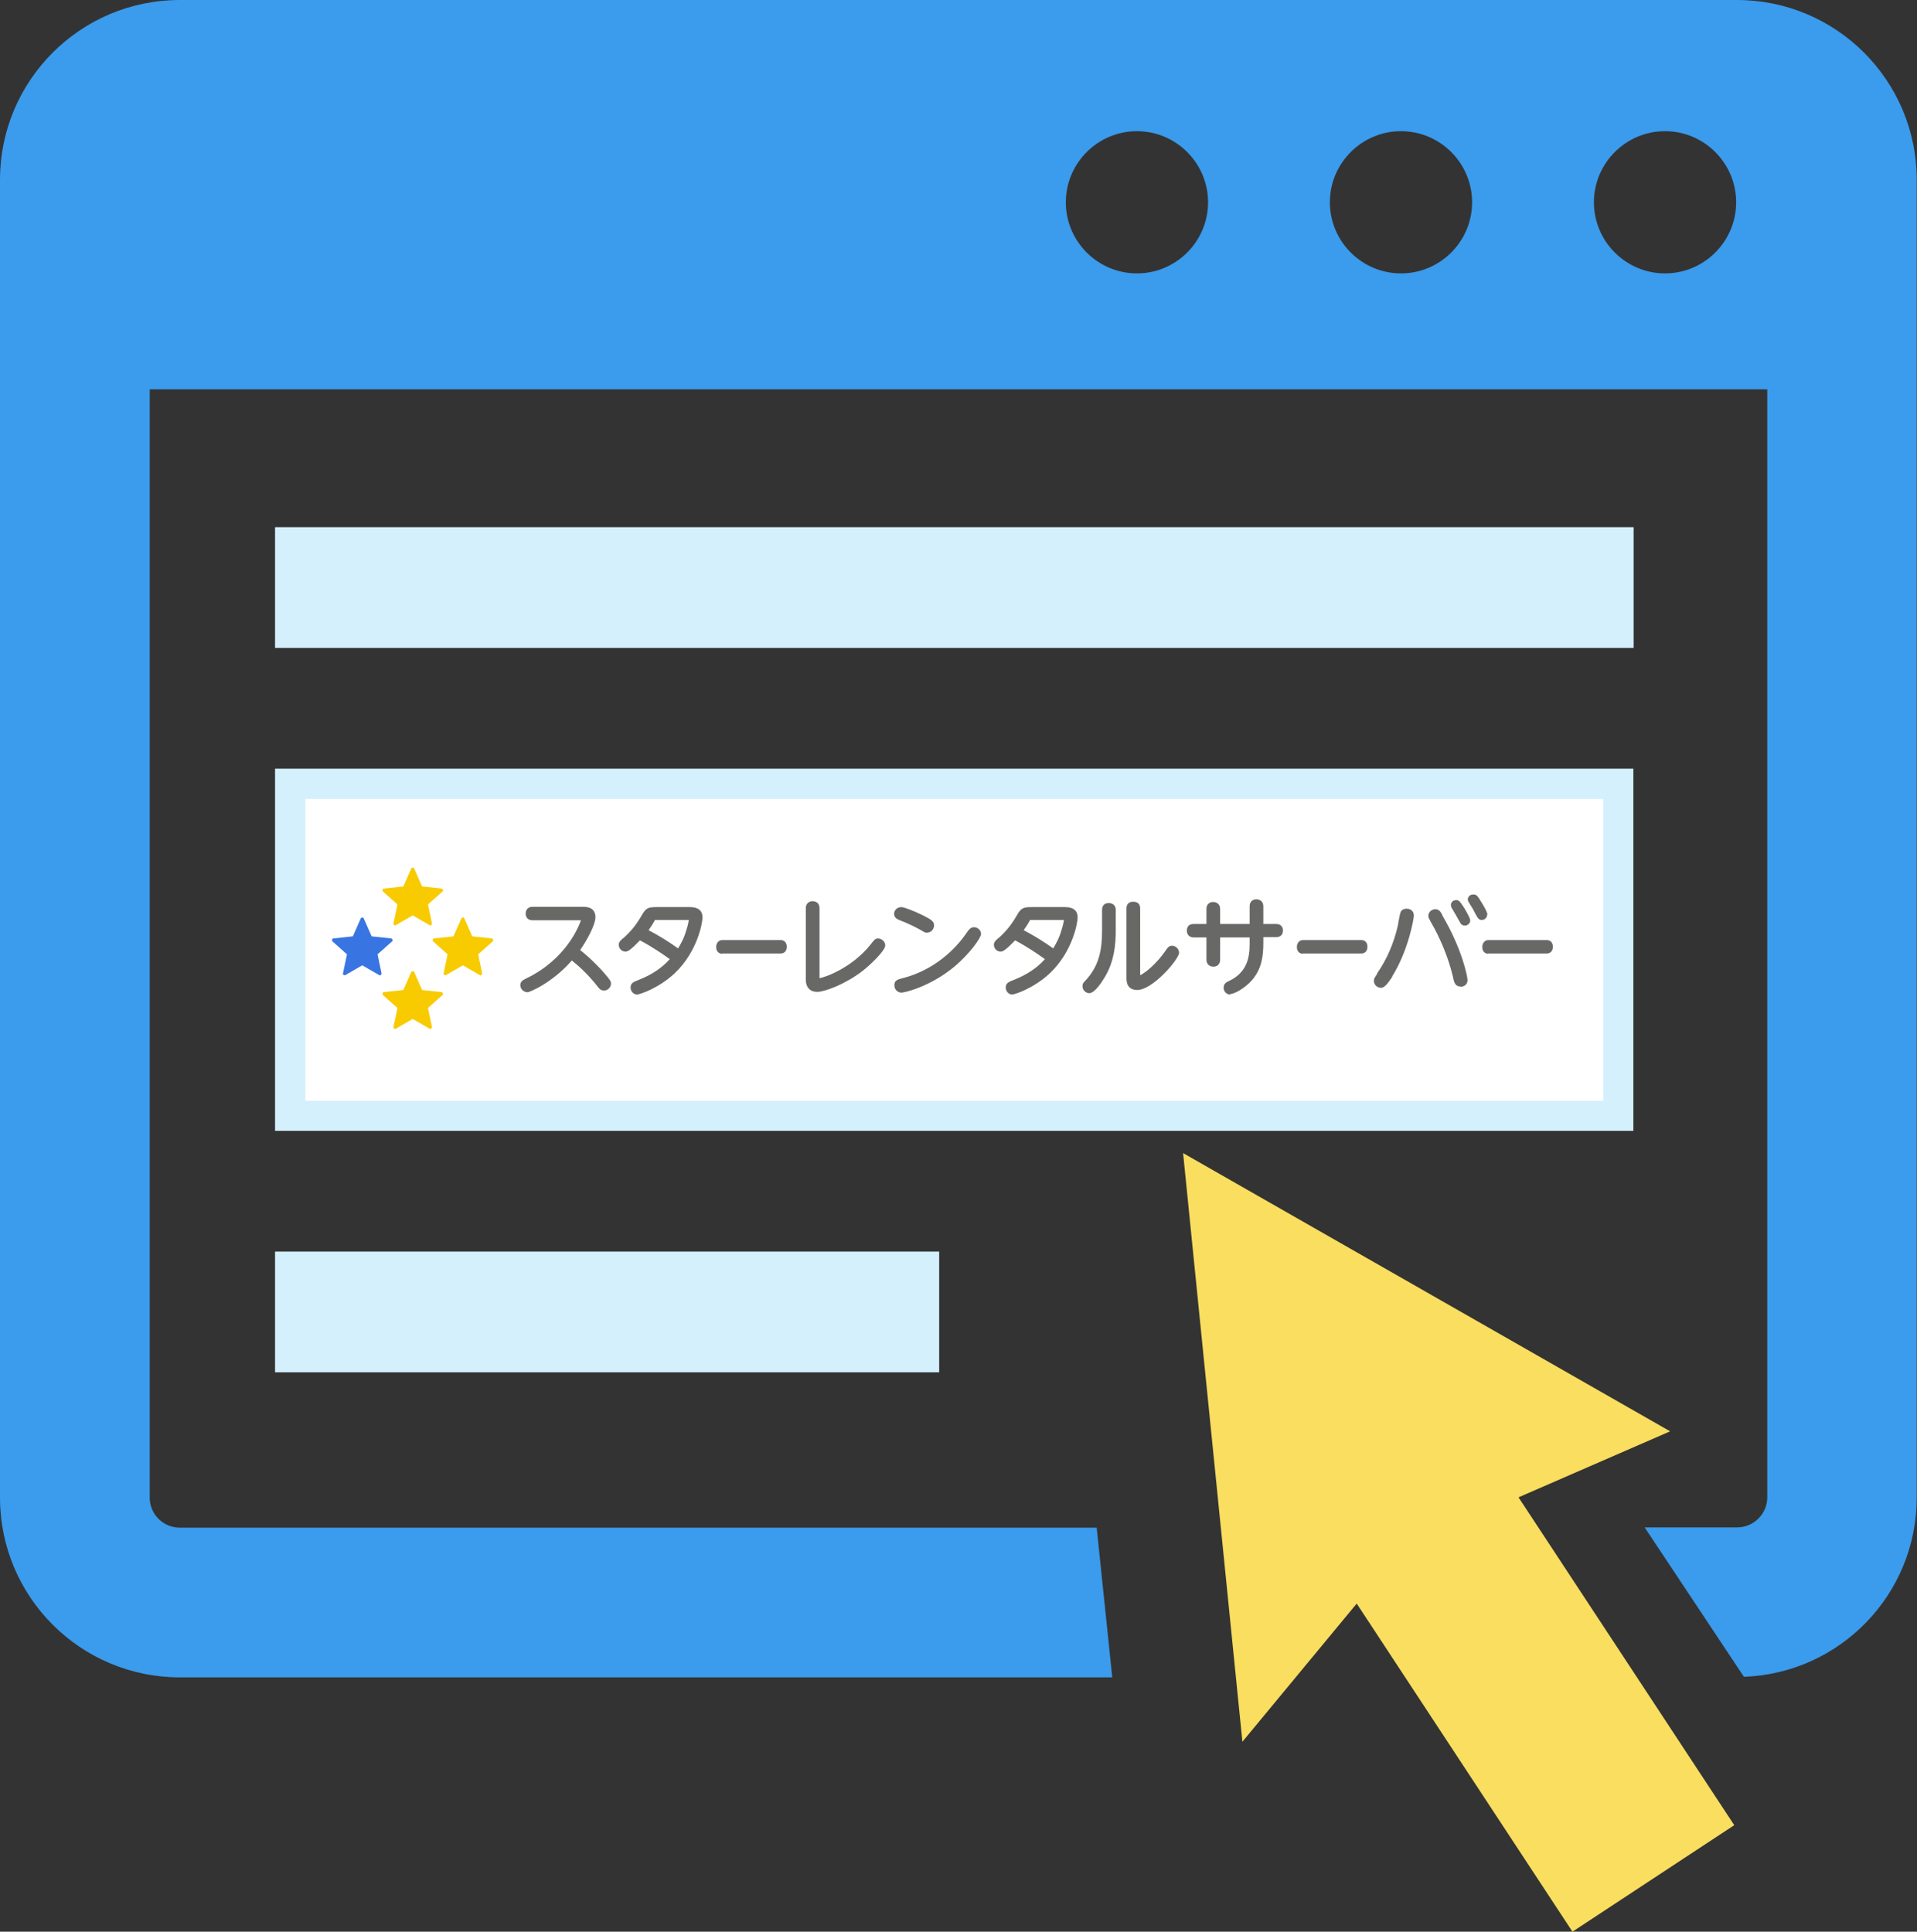
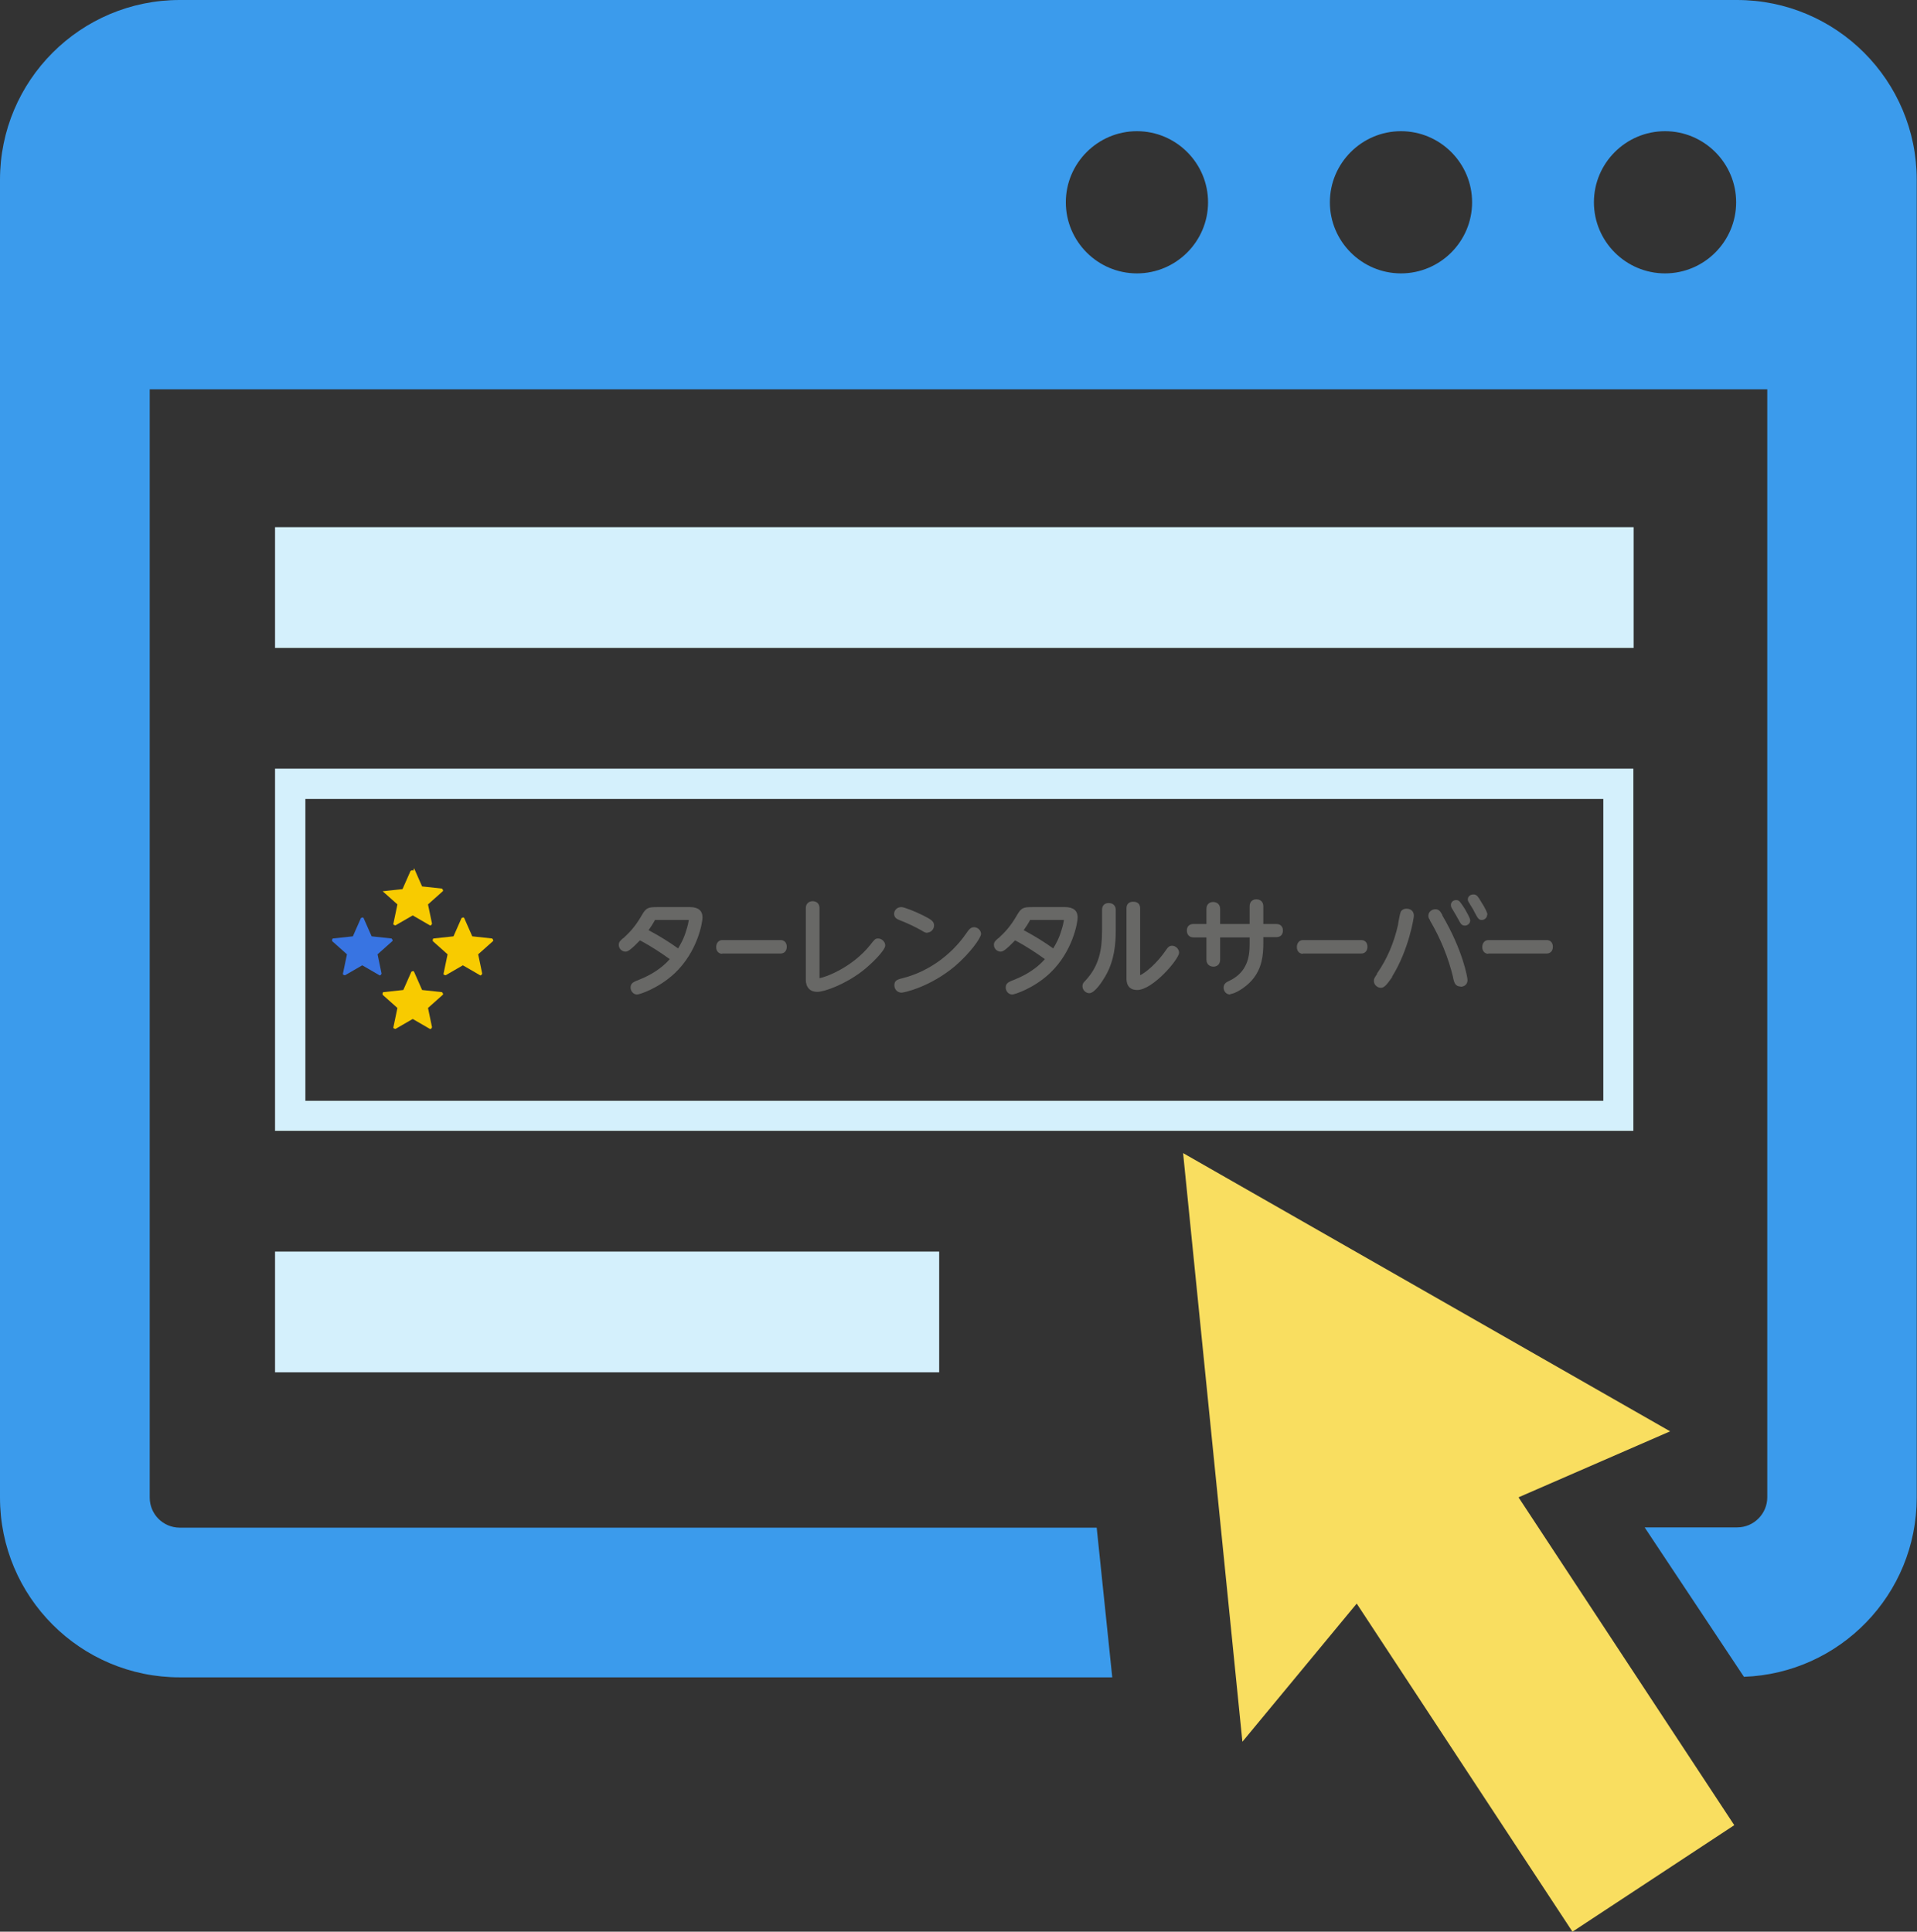
<svg xmlns="http://www.w3.org/2000/svg" id="_レイヤー_1" data-name="レイヤー 1" viewBox="0 0 71.44 72">
  <rect x="0" y="0" width="71.44" height="72" fill="#333333" stroke="none" />
  <defs>
    <style>
      .cls-1 {
        fill: #fff;
      }

      .cls-2 {
        fill: #f8cb00;
      }

      .cls-3 {
        fill: #3b9bec;
      }

      .cls-4 {
        fill: #d4f0fc;
      }

      .cls-5 {
        fill: #686866;
      }

      .cls-6 {
        fill: #3874e2;
      }

      .cls-7 {
        fill: #f9de60;
      }
    </style>
  </defs>
-   <rect class="cls-1" x="10.38" y="29.01" width="49.52" height="12.65" />
  <g>
    <rect class="cls-4" x="10.25" y="19.65" width="50.63" height="4.5" />
    <rect class="cls-4" x="10.25" y="46.65" width="24.75" height="4.5" />
    <polygon class="cls-7" points="62.24 53.35 44.09 42.98 46.3 64.92 50.56 59.77 58.6 72 64.63 68.03 56.59 55.81 62.24 53.35" />
    <path class="cls-3" d="M64.74,0H6.7C3,0,0,3,0,6.7v49.12c0,3.7,3,6.7,6.7,6.7h34.75l-.58-5.58H6.7c-.62,0-1.12-.5-1.12-1.12V14.51h60.28v41.3c0,.61-.5,1.12-1.12,1.12h-3.45l3.7,5.57c3.58-.13,6.44-3.07,6.44-6.68V6.7c0-3.7-3-6.7-6.7-6.7ZM42.37,10.19c-1.46,0-2.65-1.19-2.65-2.65s1.19-2.65,2.65-2.65,2.65,1.19,2.65,2.65-1.19,2.65-2.65,2.65ZM52.21,10.19c-1.46,0-2.65-1.19-2.65-2.65s1.19-2.65,2.65-2.65,2.65,1.19,2.65,2.65-1.19,2.65-2.65,2.65ZM62.05,10.19c-1.46,0-2.65-1.19-2.65-2.65s1.19-2.65,2.65-2.65,2.65,1.19,2.65,2.65-1.19,2.65-2.65,2.65Z" />
  </g>
  <path class="cls-4" d="M59.75,29.78v11.25H11.38v-11.25h48.38M60.88,28.65H10.25v13.5h50.62v-13.5h0Z" />
  <g>
    <g>
      <path class="cls-6" d="M13.55,34.22l.3.68.74.08s.07.07.03.1l-.55.49.15.72s-.04.09-.08.06l-.64-.37-.64.37s-.1-.01-.08-.06l.15-.72-.55-.49s-.02-.09.03-.1l.74-.08.3-.68s.08-.05.1,0Z" />
-       <path class="cls-2" d="M15.43,32.36l.3.68.74.08s.07.07.03.1l-.55.49.15.72s-.04.09-.08.06l-.64-.37-.64.37s-.1-.01-.08-.06l.15-.72-.55-.49s-.02-.09.03-.1l.74-.08.3-.68s.08-.05.1,0Z" />
+       <path class="cls-2" d="M15.43,32.36l.3.68.74.08s.07.07.03.1l-.55.49.15.72s-.04.09-.08.06l-.64-.37-.64.37s-.1-.01-.08-.06l.15-.72-.55-.49l.74-.08.3-.68s.08-.05.1,0Z" />
      <path class="cls-2" d="M15.43,36.22l.3.68.74.08s.07.07.03.1l-.55.49.15.72s-.04.09-.08.06l-.64-.37-.64.37s-.1-.01-.08-.06l.15-.72-.55-.49s-.02-.09.03-.1l.74-.08.3-.68s.08-.05.1,0Z" />
      <path class="cls-2" d="M17.3,34.22l.3.68.74.08s.07.07.03.1l-.55.49.15.72s-.04.09-.08.06l-.64-.37-.64.37s-.1-.01-.08-.06l.15-.72-.55-.49s-.02-.09.03-.1l.74-.08.3-.68s.08-.05.1,0Z" />
    </g>
    <g>
-       <path class="cls-5" d="M19.65,36.98c-.14,0-.26-.12-.26-.26s.1-.19.22-.25c1.45-.7,1.94-1.88,2.04-2.17h-1.81c-.19,0-.25-.13-.25-.25s.07-.25.25-.25h1.88c.12,0,.47,0,.47.39,0,.27-.31.85-.57,1.22.26.21.67.57,1.04,1.03.06.08.11.14.11.22,0,.14-.12.26-.26.26-.13,0-.19-.08-.24-.15-.38-.48-.71-.77-.96-.97-.72.83-1.58,1.19-1.67,1.19Z" />
      <path class="cls-5" d="M23.75,37.07c-.15,0-.25-.13-.25-.26,0-.17.11-.21.31-.29.46-.18.86-.44,1.15-.77-.28-.2-.64-.45-1.11-.7-.34.35-.45.42-.54.42-.12,0-.25-.1-.25-.25,0-.11.05-.15.16-.25h.01c.2-.19.42-.39.69-.86.16-.28.24-.3.58-.3h1.21c.31,0,.47.13.47.39,0,.18-.18,1.27-1.04,2.08-.61.57-1.32.79-1.4.79ZM24.17,34.67c.43.23.78.45,1.1.68.09-.15.22-.37.31-.69.05-.15.08-.3.09-.37,0,0-1.25,0-1.25,0-.02,0-.02,0-.02,0h0s0,0,0,.02c-.06.11-.15.25-.23.36Z" />
      <path class="cls-5" d="M26.91,35.55c-.11,0-.22-.08-.22-.25s.11-.26.22-.26h2.19c.1,0,.22.07.22.25s-.12.25-.22.25h-2.19Z" />
      <path class="cls-5" d="M30.45,36.97c-.26,0-.42-.17-.42-.45v-2.67c0-.19.14-.26.25-.26.13,0,.26.07.26.26,0,0,0,2.59,0,2.61.24-.04,1.22-.4,1.9-1.25l.03-.04c.11-.14.15-.19.25-.19.14,0,.27.12.27.26,0,.18-.51.69-.86.96-.64.49-1.4.77-1.68.77Z" />
      <path class="cls-5" d="M33.6,37c-.15,0-.27-.12-.27-.27,0-.19.1-.22.38-.29.89-.24,1.72-.83,2.27-1.61.13-.19.19-.27.32-.27.14,0,.26.12.26.25,0,.15-.42.73-.97,1.2-.93.78-1.9.99-2,.99ZM34.56,34.77c-.07,0-.13-.03-.22-.09-.21-.12-.5-.26-.83-.39-.05-.02-.19-.07-.19-.23,0-.12.1-.25.27-.25.11,0,.53.17.81.31.27.14.41.21.41.37s-.13.27-.25.27Z" />
      <path class="cls-5" d="M37.73,37.07c-.15,0-.25-.13-.25-.26,0-.17.11-.21.31-.29.46-.18.86-.44,1.15-.77-.28-.2-.64-.45-1.11-.7-.34.35-.45.42-.54.42-.12,0-.25-.1-.25-.25,0-.11.05-.15.16-.25h.01c.2-.19.42-.39.69-.86.16-.28.24-.3.58-.3h1.21c.31,0,.47.13.47.39,0,.18-.18,1.27-1.04,2.08-.61.57-1.32.79-1.4.79ZM38.15,34.67c.43.23.78.45,1.1.68.09-.15.22-.37.31-.69.05-.15.08-.3.09-.37,0,0-1.25,0-1.25,0-.02,0-.02,0-.02,0h0s0,0,0,.02c-.06.11-.15.25-.23.36Z" />
      <path class="cls-5" d="M40.6,37.02c-.14,0-.26-.12-.26-.26,0-.09.03-.13.11-.21.52-.56.62-1.16.62-1.88v-.76c0-.19.13-.25.24-.25.24,0,.27.18.27.25v.76c0,.52-.05,1.14-.39,1.72-.11.19-.39.63-.6.63ZM42.38,36.9c-.4,0-.4-.34-.4-.45v-2.59c0-.16.09-.25.25-.25.23,0,.26.16.26.25v2.49c.19-.09.62-.43.97-.95.05-.07.1-.15.22-.15.13,0,.26.12.26.26,0,.24-.98,1.39-1.56,1.39Z" />
      <path class="cls-5" d="M45.85,37.07c-.14,0-.25-.11-.25-.26s.12-.21.21-.25c.67-.32.76-.89.76-1.36v-.26h-1.1v.83c0,.19-.13.26-.25.26s-.26-.07-.26-.26v-.83h-.48c-.18,0-.25-.13-.25-.25,0-.16.09-.25.25-.25h.48v-.56c0-.19.13-.26.25-.26s.26.07.26.26v.56h1.1v-.66c0-.19.13-.26.25-.26s.26.07.26.26v.66h.48c.19,0,.25.13.25.24,0,.16-.09.25-.25.25h-.48v.22c0,.46-.05.95-.42,1.38-.26.3-.66.52-.81.52Z" />
      <path class="cls-5" d="M48.55,35.55c-.11,0-.22-.08-.22-.25s.11-.26.22-.26h2.19c.1,0,.22.07.22.25s-.12.25-.22.25h-2.19Z" />
      <path class="cls-5" d="M51.47,36.82c-.13,0-.27-.1-.27-.26,0-.08.02-.11.12-.26v-.02c.37-.53.63-1.14.78-1.81,0-.02.01-.07.02-.13.03-.15.05-.27.07-.32.02-.09.11-.15.23-.15.16,0,.27.1.27.26,0,.09-.19,1.27-.81,2.27v.02c-.17.24-.28.4-.42.4ZM54.43,36.77c-.2,0-.24-.15-.28-.33v-.02c-.18-.74-.47-1.45-.86-2.11v-.02c-.04-.05-.06-.09-.06-.16,0-.13.12-.24.26-.24s.19.09.26.21v.02c.76,1.29.94,2.31.94,2.41,0,.17-.13.25-.27.25ZM54.79,34.31c0-.1-.16-.35-.2-.43-.17-.26-.2-.31-.29-.33-.01,0-.02,0-.04,0-.11,0-.19.08-.19.18,0,.06.02.1.04.13.1.16.18.31.26.45.05.09.09.19.22.19.11,0,.2-.09.2-.19ZM55.43,34.09c0-.07-.08-.24-.24-.49-.12-.2-.15-.24-.25-.26-.01,0-.02,0-.04,0-.11,0-.2.08-.2.18,0,.05.02.09.05.13l.04.07c.09.15.11.17.15.26.13.24.16.31.28.31.11,0,.2-.09.2-.19Z" />
      <path class="cls-5" d="M55.46,35.55c-.11,0-.22-.08-.22-.25s.11-.26.22-.26h2.19c.1,0,.22.07.22.25s-.12.25-.22.25h-2.19Z" />
    </g>
  </g>
</svg>